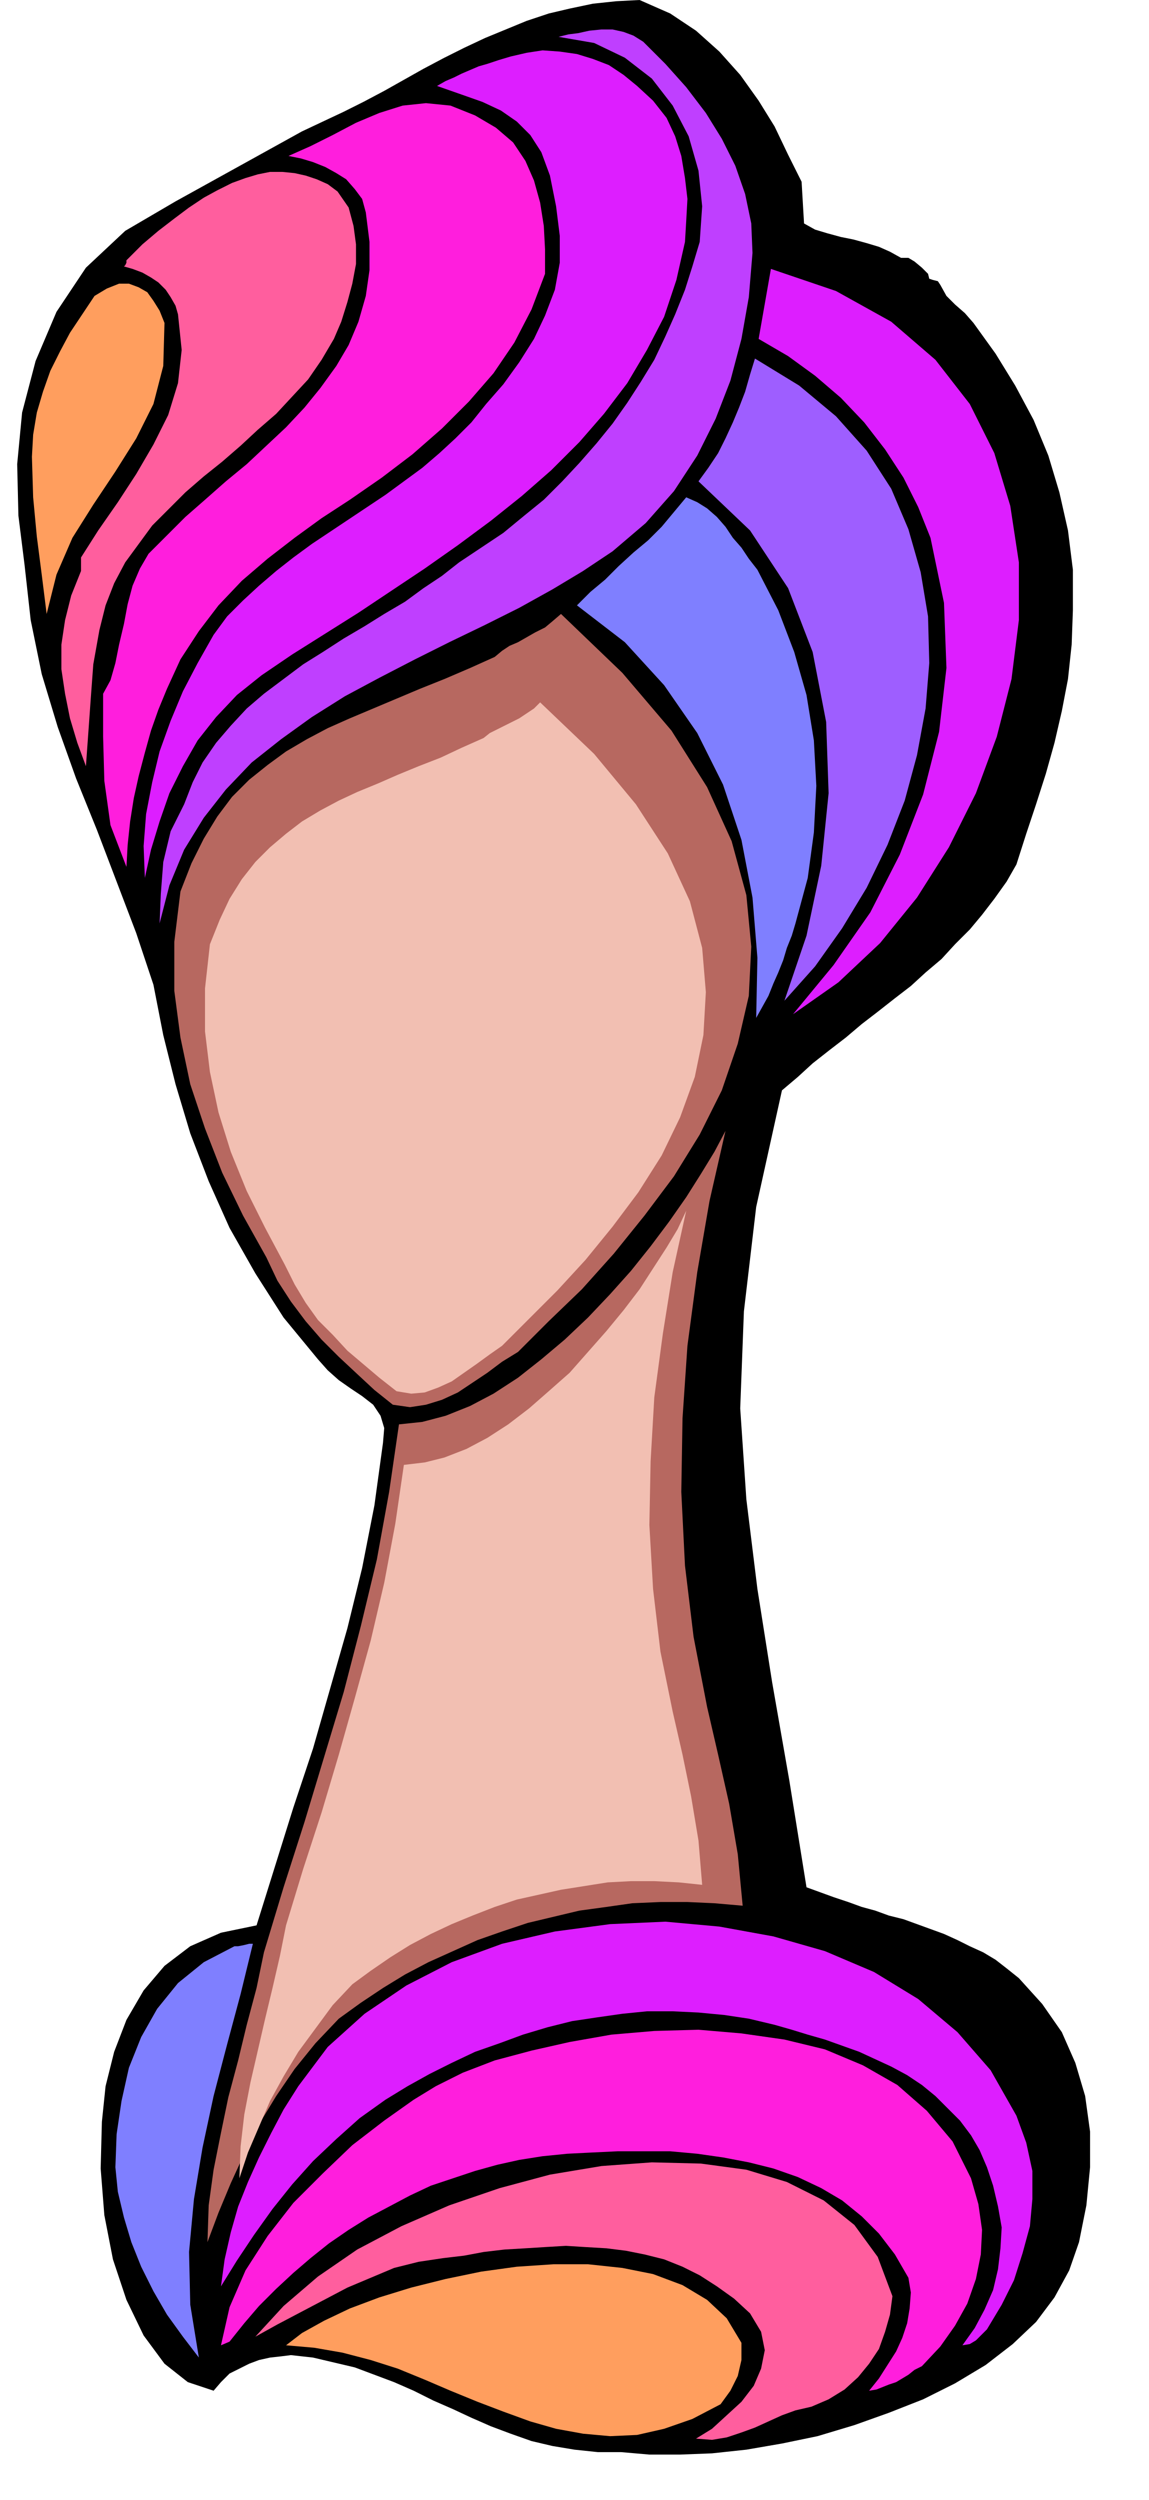
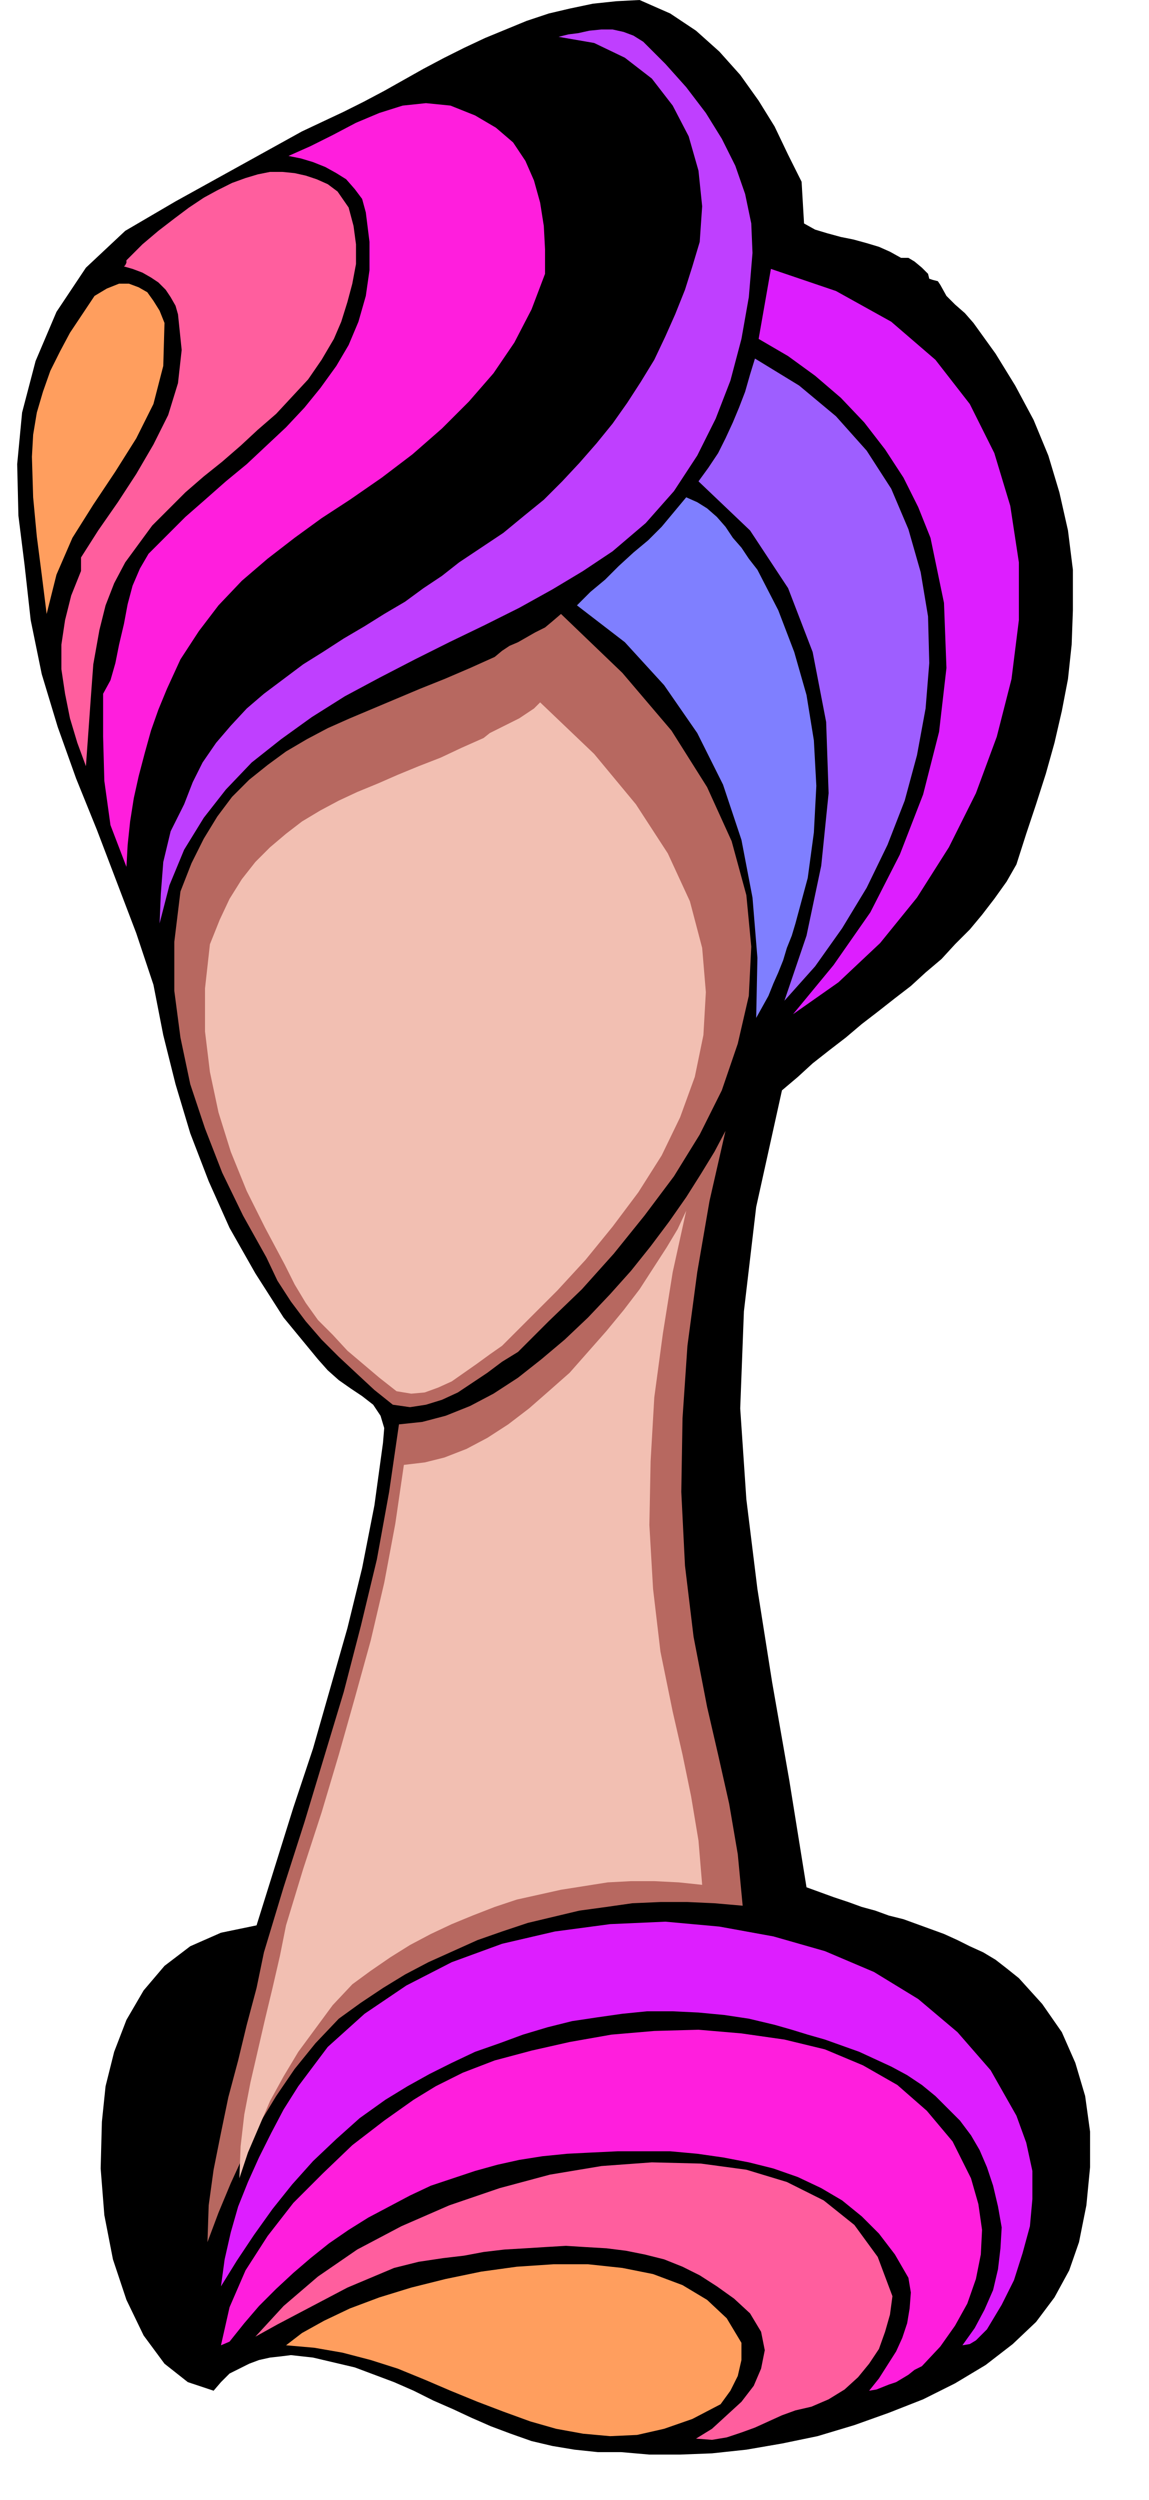
<svg xmlns="http://www.w3.org/2000/svg" fill-rule="evenodd" height="2.036in" preserveAspectRatio="none" stroke-linecap="round" viewBox="0 0 936 2036" width="89.856">
  <style>.pen1{stroke:none}.brush3{fill:#ff9e5e}.brush4{fill:#ff5e9e}.brush5{fill:#ff1edd}.brush6{fill:#dd1eff}.brush8{fill:#b76860}.brush9{fill:#f2bfb2}.brush10{fill:#7f7fff}</style>
  <path class="pen1" style="fill:#000" d="m143 164 103-57 17-8 17-8 16-8 17-9 16-9 16-9 17-9 16-8 17-8 17-7 17-7 18-6 17-4 19-4 19-2 19-1 25 11 21 14 19 17 17 19 15 21 13 21 11 23 11 22 2 34 9 5 10 3 11 3 10 2 11 3 10 3 9 4 9 5h6l5 3 6 5 5 5 1 4 3 1 4 1 2 3 5 9 7 7 8 7 7 8 18 25 16 26 15 28 12 29 9 30 7 31 4 32v33l-1 28-3 28-5 26-6 26-7 25-8 25-8 24-8 25-8 14-10 14-10 13-10 12-12 12-11 12-13 11-12 11-13 10-14 11-13 10-13 11-13 10-14 11-12 11-13 11-21 95-10 85-3 79 5 74 9 73 12 76 14 80 14 87 11 4 11 4 12 4 11 4 11 3 11 4 12 3 11 4 11 4 11 4 11 5 10 5 11 5 10 6 9 7 10 8 19 21 16 23 11 25 8 27 4 29v29l-3 31-6 30-8 23-12 22-15 20-19 18-22 17-25 15-26 13-28 11-28 10-30 9-29 6-29 5-28 3-26 1h-25l-23-2h-19l-19-2-18-3-17-4-17-6-16-6-16-7-15-7-16-7-16-8-16-7-16-6-16-6-17-4-17-4-18-2-8 1-9 1-9 2-8 3-8 4-8 4-7 7-6 7-21-7-19-15-17-23-14-29-11-33-7-36-3-38 1-38 3-29 7-28 10-26 14-24 17-20 21-16 25-11 29-6 15-48 15-48 16-48 14-49 14-49 12-49 10-51 7-51 1-12-3-10-6-9-9-7-9-6-10-7-9-8-8-9-28-34-23-36-21-37-17-38-15-39-12-40-10-40-8-41-14-42-16-42-16-42-17-42-15-42-13-43-9-44-5-45-5-40-1-42 4-42 11-42 17-40 24-36 32-30 41-24z" />
  <path class="pen1 brush3" d="m134 263-1 35-8 31-14 28-17 27-18 27-17 27-13 30-8 32-4-32-4-31-3-32-1-33 1-18 3-18 5-17 6-17 8-16 8-15 10-15 10-15 10-6 10-4h8l8 3 7 4 5 7 5 8 4 10z" />
  <path class="pen1 brush4" d="M66 465v-11l14-22 16-23 15-23 14-24 12-24 8-26 3-27-3-29-2-7-4-7-4-6-6-6-6-4-7-4-8-3-7-2 1-1 1-2v-2l13-13 13-11 13-10 12-9 12-8 11-6 12-6 11-4 10-3 10-2h10l10 1 9 2 9 3 9 4 8 6 9 13 4 15 2 15v16l-3 16-4 15-5 16-6 14-10 17-11 16-13 14-13 14-15 13-14 13-15 13-15 12-15 13-13 13-14 14-11 15-11 15-9 17-7 18-5 20-5 28-2 27-2 28-2 28-7-19-6-20-4-20-3-20v-20l3-20 5-20 8-20z" />
  <path class="pen1 brush5" d="m121 451 15-15 15-15 16-14 17-15 17-14 16-15 16-15 15-16 13-16 13-18 10-17 8-19 6-21 3-21v-23l-3-24-3-11-6-8-7-8-8-5-9-5-10-4-10-3-10-2 18-8 18-9 19-10 19-8 19-6 19-2 20 2 20 8 17 10 14 12 10 15 7 16 5 18 3 19 1 19v20l-11 29-14 27-17 25-20 23-22 22-24 21-25 19-26 18-23 15-22 16-22 17-21 18-19 20-16 21-15 23-11 24-7 17-6 17-5 18-5 19-4 18-3 19-2 19-1 18-13-34-5-36-1-36v-35l6-11 4-14 3-15 4-17 3-16 4-15 6-14 7-12z" />
-   <path class="pen1 brush6" d="m396 329 14-16 13-18 12-19 9-19 8-21 4-22v-22l-3-24-5-25-7-19-9-14-11-11-13-9-15-7-17-6-20-7 7-4 7-3 6-3 7-3 7-3 7-2 9-3 10-3 13-3 13-2 14 1 14 2 13 4 13 5 12 8 11 9 13 12 11 14 7 15 5 16 3 18 2 17-1 18-1 17-7 31-10 30-14 27-16 27-19 25-20 23-23 23-24 21-25 20-27 20-27 19-27 18-27 18-27 17-27 17-25 17-20 16-17 18-15 19-12 21-11 22-8 23-7 23-5 23-1-26 2-26 5-26 6-25 9-25 10-24 12-23 13-23 11-15 13-13 13-12 14-12 14-11 15-11 15-10 15-10 15-10 15-10 15-11 15-11 14-12 13-12 13-13 12-15z" />
  <path class="pen1" style="fill:#bf3fff" d="m374 458 18-12 18-12 17-14 16-13 15-15 14-15 14-16 13-16 12-17 11-17 11-18 9-19 8-18 8-20 6-19 6-20 2-29-3-29-8-28-13-25-17-22-22-17-25-12-29-5 8-2 8-1 9-2 10-1h9l9 2 8 3 8 5 18 18 17 19 16 21 13 21 11 22 8 23 5 24 1 24-3 36-6 34-9 34-12 31-15 30-19 29-23 26-27 23-24 16-25 15-27 15-28 14-29 14-28 14-29 15-28 15-27 17-25 18-24 19-21 22-18 23-16 26-12 29-8 31 1-24 2-26 6-25 11-22 7-18 8-16 11-16 12-14 13-14 14-12 16-12 16-12 16-10 17-11 17-10 16-10 17-10 15-11 15-10 14-11z" />
  <path class="pen1 brush8" d="m403 535 6-5 6-4 7-3 7-4 7-4 8-4 6-5 7-6 50 48 40 47 29 46 20 44 12 44 4 42-2 40-9 39-13 38-18 36-21 34-24 32-25 31-26 29-27 26-25 25-13 8-12 9-12 8-12 8-13 6-13 4-13 2-14-2-15-12-14-13-15-14-14-14-13-15-12-16-11-17-9-19-19-34-17-35-14-36-12-36-8-38-5-38v-40l5-41 9-23 10-20 11-18 12-16 14-14 15-12 15-11 17-10 17-9 18-8 19-8 19-8 19-8 20-8 21-9 20-9z" />
  <path class="pen1 brush9" d="m394 601 5-4 6-3 6-3 6-3 6-3 6-4 6-4 5-5 44 42 34 41 26 40 18 39 10 38 3 36-2 35-7 34-12 33-15 31-19 30-21 28-22 27-23 25-23 23-22 22-10 7-11 8-10 7-10 7-11 5-11 4-11 1-12-2-14-11-13-11-13-11-12-13-12-12-10-14-9-15-8-16-16-30-15-30-13-32-10-32-7-33-4-33v-35l4-36 8-20 8-17 10-16 11-14 12-12 13-11 13-10 15-9 15-8 15-7 17-7 16-7 17-7 18-7 17-8 18-8z" />
-   <path class="pen1 brush10" d="M191 1585h3l5-1 4-1h3l-10 41-11 41-11 42-9 42-7 42-4 43 1 43 7 43-13-17-13-18-11-19-10-20-8-20-6-20-5-21-2-20 1-27 4-27 6-27 10-25 13-23 17-21 21-17 25-13z" />
  <path class="pen1 brush8" d="m591 921-13 57-10 58-8 60-4 59-1 60 3 60 7 58 11 57 9 39 9 40 7 41 4 42-23-2-22-1h-22l-23 1-21 3-22 3-21 5-21 5-21 7-20 7-20 9-20 9-19 10-18 11-18 12-18 13-19 20-17 21-15 22-14 23-12 24-11 24-10 24-9 24 1-30 4-29 6-30 6-29 8-30 7-29 8-30 6-29 16-53 17-53 16-53 16-53 14-54 13-54 10-55 8-55 19-2 19-5 20-8 19-10 20-13 19-15 19-16 19-18 18-19 17-19 16-20 15-20 14-20 12-19 11-18 9-17z" />
  <path class="pen1 brush9" d="m559 986-11 50-8 50-7 52-3 52-1 52 3 52 6 51 10 49 8 35 7 34 6 36 3 36-19-2-20-1h-19l-19 1-19 3-19 3-18 4-18 4-18 6-18 7-17 7-17 8-17 9-16 10-16 11-15 11-16 17-14 19-14 19-12 20-11 20-9 21-9 21-7 21 1-26 3-26 5-26 6-26 6-26 6-25 6-26 5-25 14-46 15-46 14-47 13-46 13-47 11-47 9-48 7-48 17-2 16-4 18-7 17-9 17-11 17-13 16-14 17-15 15-17 15-17 14-17 13-17 11-17 11-17 9-15 7-15z" />
  <path class="pen1 brush6" d="m828 1723 8 22 5 23v23l-2 22-6 22-7 22-10 20-12 20-5 5-4 4-5 3-6 1 10-14 8-15 7-16 4-17 2-17 1-17-3-17-4-17-5-15-6-14-7-12-9-12-10-10-10-10-11-9-12-8-13-7-13-6-13-6-14-5-14-5-14-4-13-4-14-4-21-5-20-3-21-2-21-1h-21l-20 2-21 3-20 3-20 5-20 6-19 7-20 7-19 9-18 9-18 10-18 11-21 15-19 17-19 18-17 19-16 20-15 21-14 21-13 21 3-22 5-22 6-21 8-20 9-20 10-20 10-19 12-19 24-32 30-27 34-23 37-19 41-15 43-10 45-6 45-2 44 4 44 8 42 12 40 17 36 22 32 27 27 31 21 37z" />
  <path class="pen1 brush5" d="m337 1710 18-11 22-11 26-10 30-8 31-7 34-6 35-3 36-1 35 3 35 5 33 8 31 13 28 16 24 21 21 25 15 30 6 21 3 21-1 20-4 20-7 20-10 18-12 17-15 16-6 3-5 4-5 3-5 3-6 2-5 2-5 2-6 1 8-10 7-11 7-11 5-11 4-12 2-12 1-13-2-12-11-19-13-17-14-14-16-13-17-10-19-9-20-7-20-5-21-4-21-3-22-2h-43l-21 1-20 1-20 2-19 3-18 4-18 5-18 6-18 6-17 8-17 9-17 9-16 10-16 11-15 12-14 12-14 13-14 14-12 14-12 15-7 3 7-31 13-30 18-28 21-27 24-24 24-23 26-20 24-17z" />
  <path class="pen1 brush4" d="m727 1870-2 15-4 14-5 14-8 12-9 11-11 10-13 8-14 6-13 3-11 4-11 5-11 5-11 4-12 4-12 2-13-1 13-8 12-11 12-11 10-13 6-14 3-15-3-15-9-15-13-12-14-10-14-9-14-7-15-6-16-4-15-3-16-2-17-1-16-1-17 1-16 1-17 1-17 2-16 3-17 2-20 3-20 5-19 8-19 8-19 10-19 10-19 10-18 10 23-25 28-24 32-22 36-19 39-17 41-14 41-11 42-7 41-3 40 1 37 5 33 10 30 15 25 20 19 26 12 32z" />
  <path class="pen1 brush3" d="M604 1908v14l-3 13-6 12-8 11-23 12-23 8-22 5-22 1-22-2-22-4-21-6-22-8-21-8-22-9-21-9-22-9-22-7-23-6-23-4-23-2 13-10 18-10 21-10 24-9 26-8 28-7 29-6 29-4 30-2h28l28 3 25 5 24 9 20 12 16 15 12 20z" />
  <path class="pen1 brush10" d="m559 405 9 4 8 5 8 7 7 8 6 9 7 8 6 9 7 9 17 33 13 34 10 35 6 37 2 37-2 38-5 37-10 37-3 10-4 10-3 10-4 10-4 9-4 10-5 9-5 9 1-49-4-49-9-47-15-45-21-42-27-39-32-35-39-30 11-11 12-10 11-11 12-11 12-10 11-11 10-12 10-12z" />
  <path class="pen1" style="fill:#9e5eff" d="m615 292 36 22 30 25 25 28 20 31 14 33 10 35 6 36 1 38-3 37-7 38-10 37-14 36-17 35-20 33-22 31-25 28 18-53 12-57 6-59-2-58-11-57-20-52-31-47-42-40 8-11 8-12 6-12 6-13 5-12 5-13 4-14 4-13z" />
  <path class="pen1 brush6" d="m628 219 53 18 45 25 36 31 28 36 20 40 13 43 7 46v47l-6 48-12 47-17 46-22 44-26 41-30 37-34 32-37 26 33-40 30-43 24-47 19-49 13-51 6-52-2-53-11-53-10-25-12-24-15-23-17-22-19-20-21-18-22-16-24-14 10-57z" />
</svg>